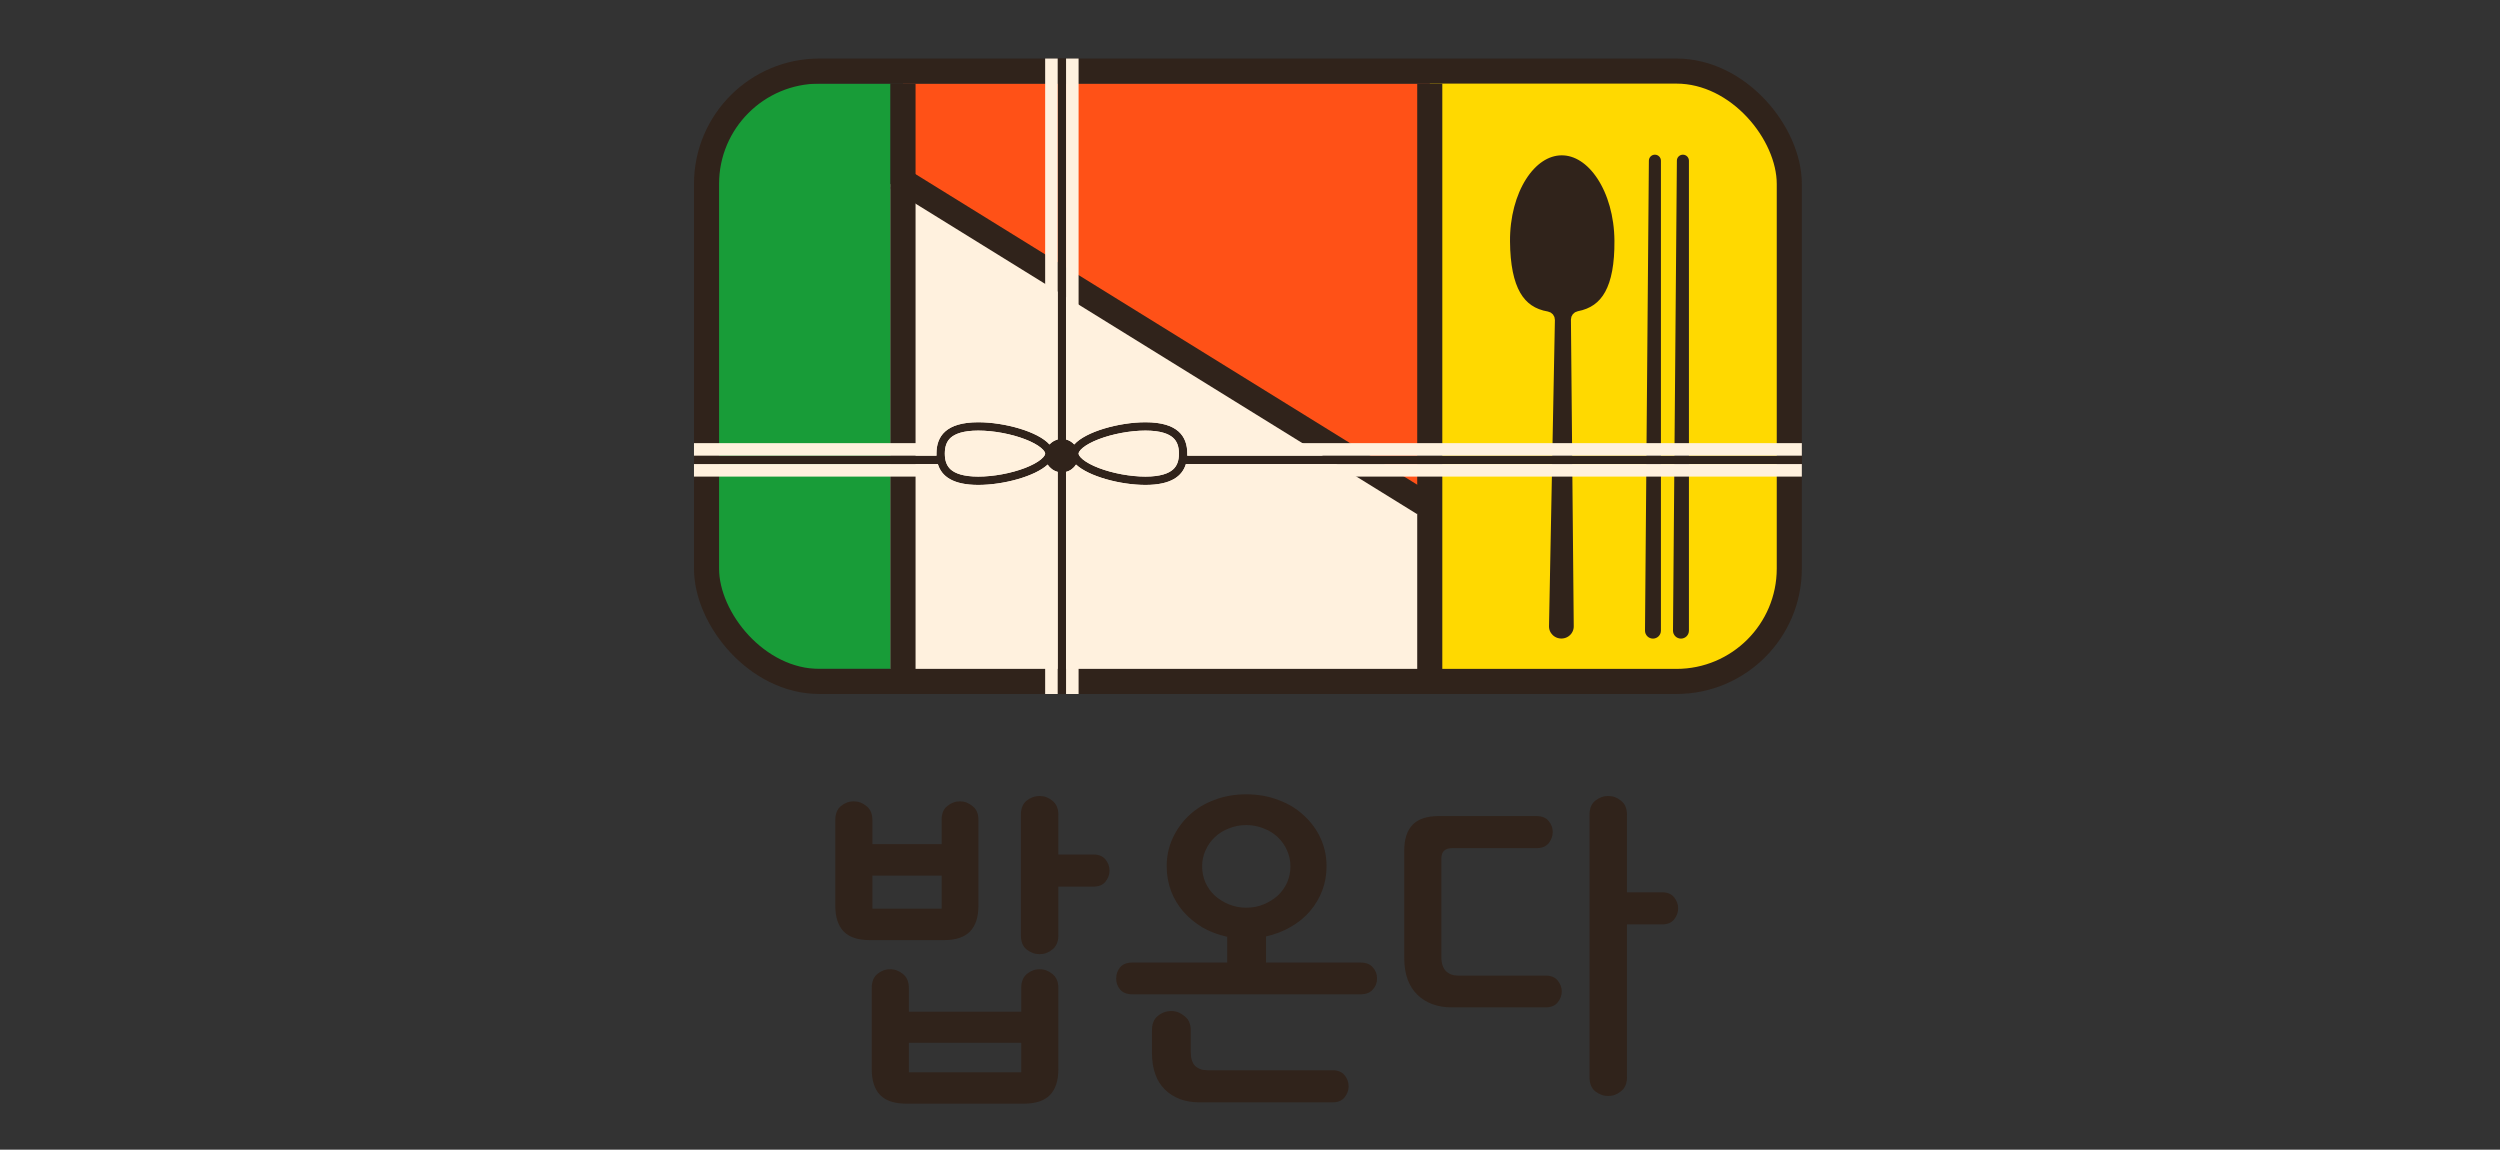
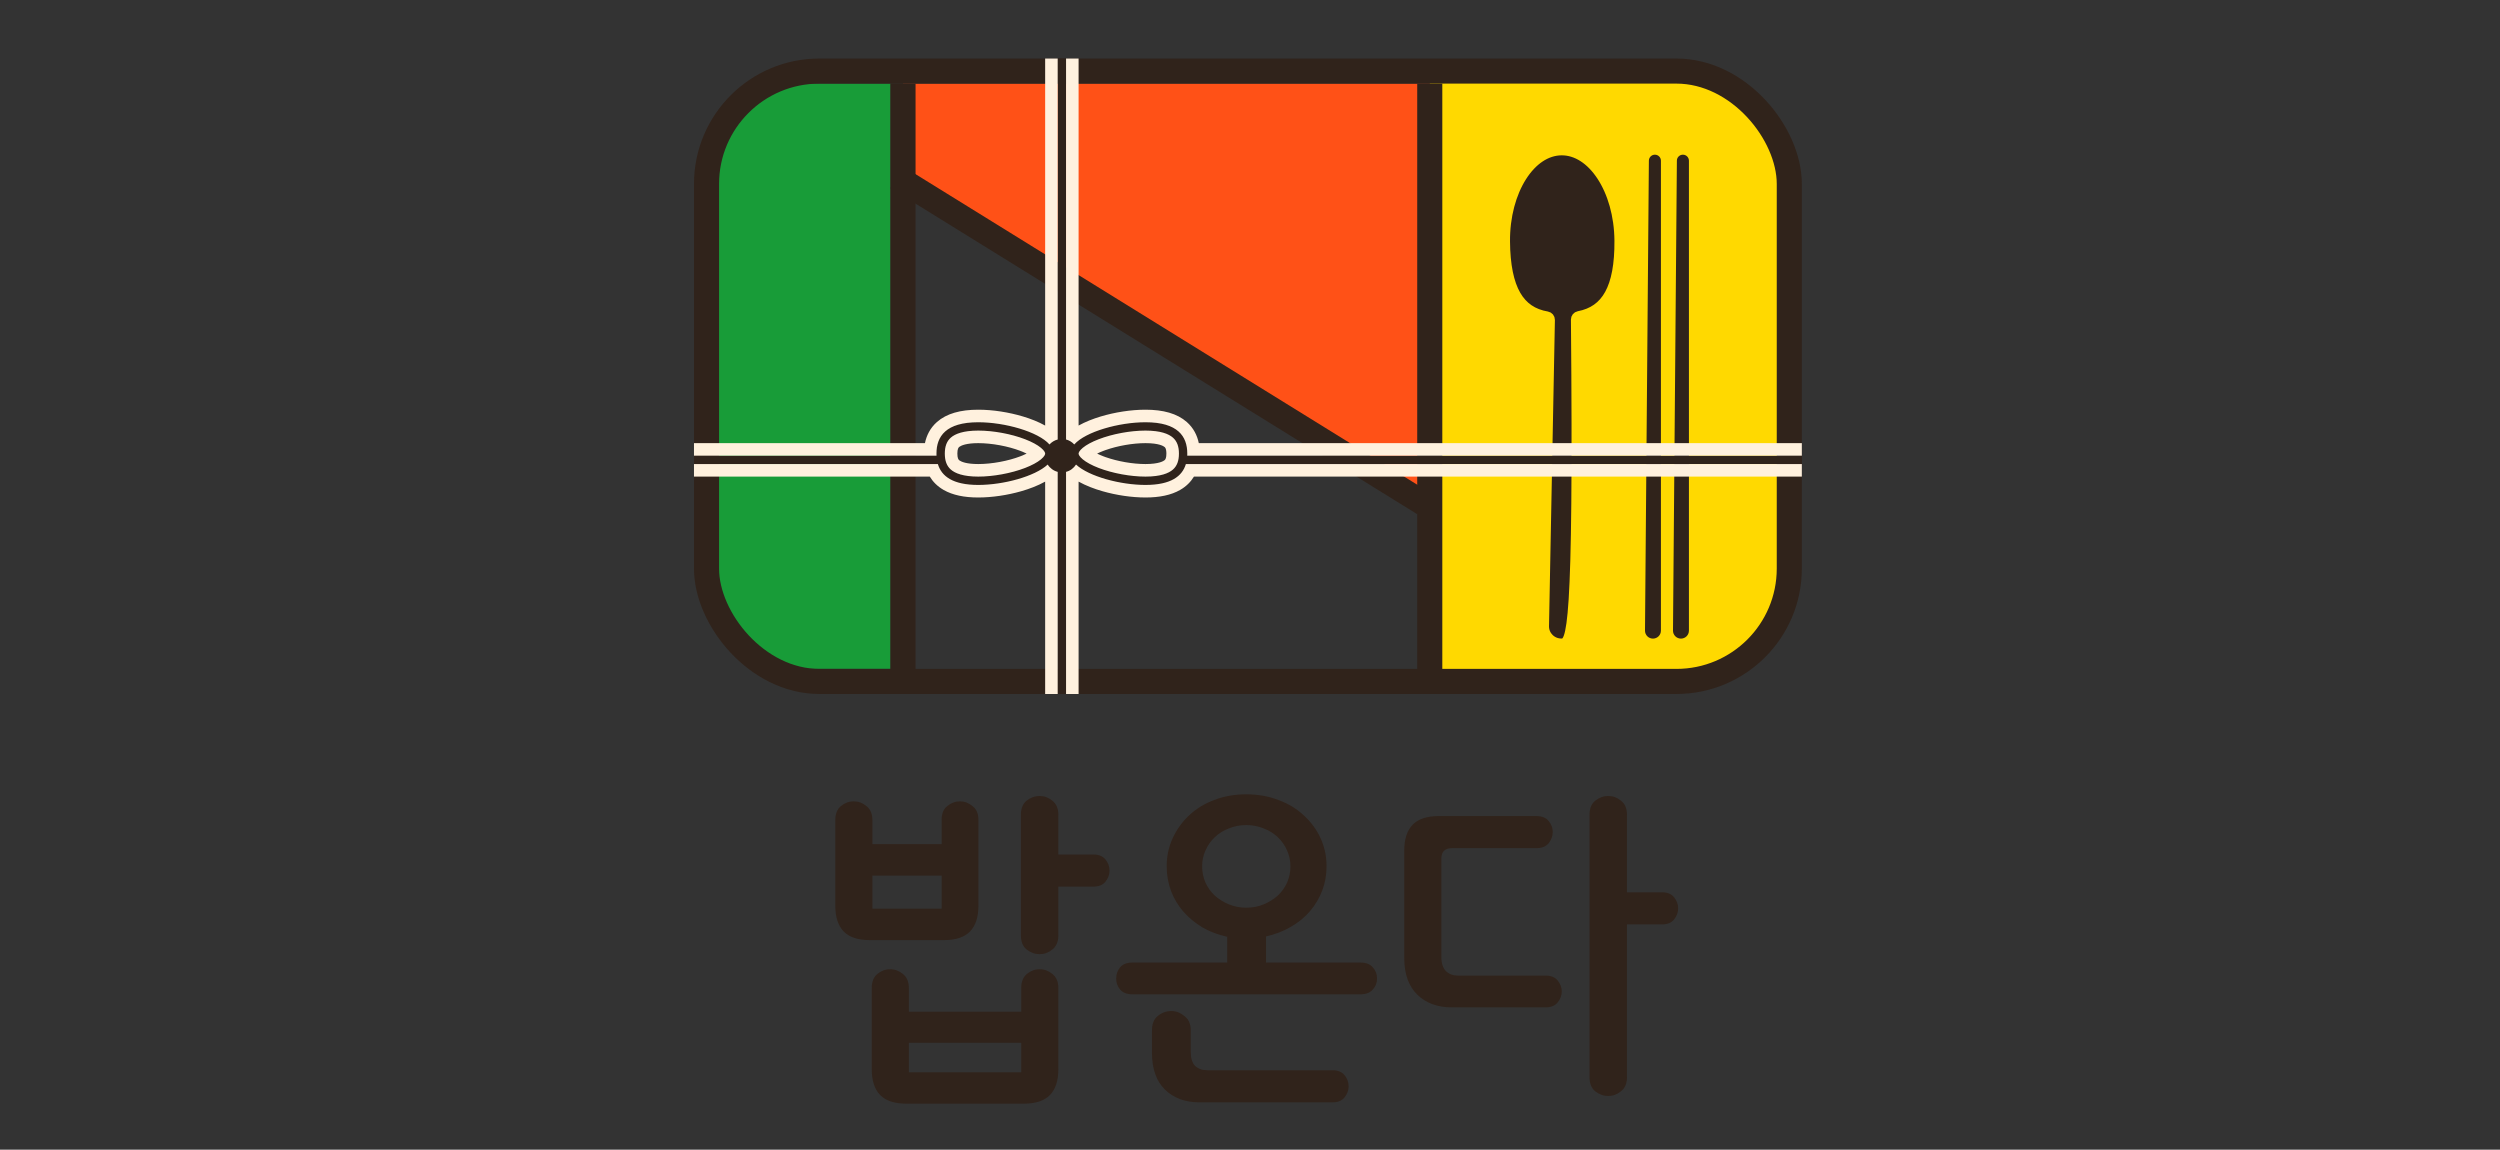
<svg xmlns="http://www.w3.org/2000/svg" width="598" height="275" viewBox="0 0 598 275" fill="none">
  <rect x="0" y="0" width="598" height="275" fill="#333333" stroke="none" />
  <path d="M216 20H342V120L216 43.5V20Z" fill="#FF5117" />
-   <path d="M213 44L342 123.018V162H213V44Z" fill="#FFF1DE" />
  <path d="M342 17H403C416.807 17 428 28.193 428 42V140C428 152.15 418.15 162 406 162H342V17Z" fill="#FFD900" />
-   <path d="M373.509 36.15C377.056 36.121 380.424 38.327 382.967 42.205C385.503 46.072 387.129 51.491 387.179 57.541C387.225 63.234 386.427 67.413 384.834 70.303C383.273 73.135 380.911 74.802 377.591 75.436C377.113 75.528 376.768 75.948 376.773 76.434L377.445 149.804C377.462 151.952 375.715 153.725 373.513 153.743C371.315 153.761 369.54 152.021 369.515 149.878L370.927 76.521C370.937 76.024 370.581 75.594 370.091 75.51C366.758 74.941 364.363 73.313 362.752 70.502C361.108 67.634 360.237 63.462 360.19 57.762C360.141 51.712 361.679 46.267 364.151 42.359C366.63 38.44 369.961 36.179 373.509 36.15Z" fill="#30231B" stroke="#FFD900" stroke-width="2.012" stroke-linecap="round" stroke-linejoin="round" />
+   <path d="M373.509 36.15C377.056 36.121 380.424 38.327 382.967 42.205C385.503 46.072 387.129 51.491 387.179 57.541C387.225 63.234 386.427 67.413 384.834 70.303C383.273 73.135 380.911 74.802 377.591 75.436C377.113 75.528 376.768 75.948 376.773 76.434C377.462 151.952 375.715 153.725 373.513 153.743C371.315 153.761 369.54 152.021 369.515 149.878L370.927 76.521C370.937 76.024 370.581 75.594 370.091 75.51C366.758 74.941 364.363 73.313 362.752 70.502C361.108 67.634 360.237 63.462 360.19 57.762C360.141 51.712 361.679 46.267 364.151 42.359C366.63 38.44 369.961 36.179 373.509 36.15Z" fill="#30231B" stroke="#FFD900" stroke-width="2.012" stroke-linecap="round" stroke-linejoin="round" />
  <path d="M394.412 38.429C394.418 37.638 395.061 37 395.853 37C396.648 37 397.293 37.645 397.293 38.441V150.85C397.293 151.902 396.44 152.755 395.388 152.755C394.33 152.755 393.474 151.893 393.483 150.834L394.412 38.429Z" fill="#30231B" />
  <path d="M401.109 38.429C401.115 37.638 401.759 37 402.55 37C403.346 37 403.991 37.645 403.991 38.441V150.85C403.991 151.902 403.138 152.755 402.085 152.755C401.027 152.755 400.171 151.893 400.18 150.834L401.109 38.429Z" fill="#30231B" />
  <path d="M213 160H187C177.611 160 170 152.389 170 143V41.5C170 29.626 179.626 20 191.5 20H213V160Z" fill="#189C38" />
  <rect x="169" y="17" width="259" height="146" rx="27" stroke="#30231B" stroke-width="6" stroke-linejoin="round" />
  <line x1="216" y1="20" x2="216" y2="166" stroke="#30231B" stroke-width="6" />
  <line x1="214.579" y1="42.449" x2="340.579" y2="120.449" stroke="#30231B" stroke-width="6" />
  <line x1="342" y1="20" x2="342" y2="166" stroke="#30231B" stroke-width="6" />
  <path d="M255 105.126C255.767 105.323 256.445 105.743 256.962 106.312C259.69 103.237 267.689 101 274 101C281.732 101 284 104.358 284 108.5L283.993 108.886C283.992 108.924 283.989 108.962 283.987 109H431V111H283.665C282.796 113.913 280.096 116 274 116C267.991 116 260.451 113.971 257.389 111.123C256.852 111.978 256.003 112.616 255 112.874V166H253V112.874C251.997 112.616 251.147 111.978 250.61 111.123C247.548 113.971 240.009 116 234 116C227.904 116 225.204 113.913 224.335 111H166V109H224.013C224.011 108.962 224.008 108.924 224.007 108.886L224 108.5C224 104.358 226.268 101 234 101C240.31 101 248.309 103.237 251.037 106.312C251.554 105.743 252.233 105.323 253 105.126V14H255V105.126ZM234 103C230.377 103 228.444 103.793 227.426 104.694C226.458 105.551 226 106.79 226 108.5C226 110.21 226.458 111.449 227.426 112.306C228.444 113.207 230.377 114 234 114C237.622 114 241.879 113.205 245.183 111.937C246.839 111.3 248.145 110.586 248.999 109.879C249.889 109.142 250 108.665 250 108.5C250 108.335 249.888 107.858 248.999 107.121C248.145 106.414 246.839 105.7 245.183 105.063C241.879 103.794 237.622 103 234 103ZM274 103C270.378 103 266.121 103.794 262.817 105.063C261.161 105.7 259.855 106.414 259.001 107.121C258.112 107.858 258 108.335 258 108.5C258 108.665 258.111 109.142 259.001 109.879C259.855 110.586 261.161 111.3 262.817 111.937C266.121 113.205 270.378 114 274 114C277.623 114 279.556 113.207 280.574 112.306C281.542 111.449 282 110.21 282 108.5C282 106.79 281.542 105.551 280.574 104.694C279.556 103.793 277.623 103 274 103Z" fill="#30231B" />
  <path d="M224.335 111C225.204 113.913 227.904 116 234 116C240.009 116 247.548 113.971 250.61 111.123C251.147 111.978 251.997 112.616 253 112.874V166H250V115.202C248.268 116.171 246.248 116.938 244.235 117.514C240.974 118.446 237.309 119 234 119C230.649 119 227.875 118.433 225.716 117.195C224.251 116.356 223.164 115.258 222.404 114H166V111H224.335ZM431 114H285.596C284.836 115.258 283.749 116.356 282.284 117.195C280.125 118.433 277.351 119 274 119C270.691 119 267.026 118.446 263.765 117.514C261.752 116.938 259.732 116.171 258 115.202V166H255V112.874C256.003 112.616 256.852 111.978 257.389 111.123C260.451 113.971 267.991 116 274 116C280.096 116 282.796 113.913 283.665 111H431V114ZM234 103C237.622 103 241.879 103.794 245.183 105.063C246.839 105.7 248.145 106.414 248.999 107.121C249.888 107.858 250 108.335 250 108.5C250 108.665 249.889 109.142 248.999 109.879C248.145 110.586 246.839 111.3 245.183 111.937C241.879 113.205 237.622 114 234 114C230.377 114 228.444 113.207 227.426 112.306C226.458 111.449 226 110.21 226 108.5C226 106.79 226.458 105.551 227.426 104.694C228.444 103.793 230.377 103 234 103ZM274 103C277.623 103 279.556 103.793 280.574 104.694C281.542 105.551 282 106.79 282 108.5C282 110.21 281.542 111.449 280.574 112.306C279.556 113.207 277.623 114 274 114C270.378 114 266.121 113.205 262.817 111.937C261.161 111.3 259.855 110.586 259.001 109.879C258.111 109.142 258 108.665 258 108.5C258 108.335 258.112 107.858 259.001 107.121C259.855 106.414 261.161 105.7 262.817 105.063C266.121 103.794 270.378 103 274 103ZM234 106C231.149 106 229.964 106.554 229.548 106.838L229.414 106.94C229.289 107.051 229 107.34 229 108.5C229 109.66 229.29 109.949 229.414 110.06L229.548 110.162C229.964 110.446 231.149 111 234 111C237.255 111 241.148 110.272 244.107 109.136L244.642 108.922C244.983 108.779 245.292 108.638 245.57 108.5C245.292 108.362 244.983 108.221 244.642 108.078L244.106 107.864C241.147 106.728 237.255 106 234 106ZM274 106C270.948 106 267.337 106.639 264.459 107.655L263.894 107.864C263.334 108.079 262.847 108.293 262.43 108.5C262.847 108.707 263.334 108.921 263.893 109.136L264.458 109.345C267.336 110.361 270.948 111 274 111C277.256 111 278.339 110.278 278.586 110.06L278.64 110.008C278.779 109.863 279 109.515 279 108.5L278.987 108.104C278.938 107.39 278.759 107.117 278.64 106.992L278.586 106.94C278.339 106.722 277.257 106 274 106ZM253 105.126C252.233 105.323 251.554 105.743 251.037 106.312C248.309 103.237 240.31 101 234 101C226.268 101 224 104.358 224 108.5L224.007 108.886C224.008 108.924 224.011 108.962 224.013 109H166V106H221.246C221.624 104.179 222.48 102.395 224.112 100.95C226.419 98.909 229.77 98 234 98C237.472 98 241.34 98.609 244.728 99.631C246.54 100.177 248.386 100.892 250 101.796V14H253V105.126ZM258 101.795C259.614 100.892 261.459 100.177 263.271 99.631C266.659 98.609 270.528 98 274 98C278.23 98 281.581 98.909 283.888 100.95C285.52 102.395 286.376 104.179 286.754 106H431V109H283.987C283.989 108.962 283.992 108.924 283.993 108.886L284 108.5C284 104.358 281.732 101 274 101C267.689 101 259.69 103.237 256.962 106.312C256.445 105.743 255.767 105.323 255 105.126V14H258V101.795Z" fill="#FFF1DE" />
  <path d="M253.16 255.76C253.16 258.48 252.493 260.533 251.16 261.92C249.827 263.307 247.72 264 244.84 264H216.84C213.96 264 211.853 263.307 210.52 261.92C209.187 260.533 208.52 258.48 208.52 255.76V236.32C208.52 234.827 208.973 233.707 209.88 232.96C210.787 232.213 211.8 231.84 212.92 231.84C214.04 231.84 215.053 232.213 215.96 232.96C216.92 233.707 217.4 234.827 217.4 236.32V242H244.28V236.32C244.28 234.827 244.733 233.707 245.64 232.96C246.547 232.213 247.56 231.84 248.68 231.84C249.8 231.84 250.813 232.213 251.72 232.96C252.68 233.707 253.16 234.827 253.16 236.32V255.76ZM234.04 216.64C234.04 219.36 233.373 221.413 232.04 222.8C230.707 224.187 228.6 224.88 225.72 224.88H208.12C205.24 224.88 203.133 224.187 201.8 222.8C200.467 221.413 199.8 219.36 199.8 216.64V196.16C199.8 194.667 200.253 193.547 201.16 192.8C202.067 192.053 203.08 191.68 204.2 191.68C205.32 191.68 206.333 192.053 207.24 192.8C208.2 193.547 208.68 194.667 208.68 196.16V201.92H225.24V196.08C225.24 194.587 225.693 193.493 226.6 192.8C227.507 192.053 228.52 191.68 229.64 191.68C230.707 191.68 231.693 192.053 232.6 192.8C233.56 193.493 234.04 194.587 234.04 196.08V216.64ZM253.16 223.76C253.16 225.253 252.68 226.373 251.72 227.12C250.813 227.867 249.8 228.24 248.68 228.24C247.56 228.24 246.52 227.867 245.56 227.12C244.653 226.373 244.2 225.253 244.2 223.76V194.88C244.2 193.387 244.653 192.267 245.56 191.52C246.52 190.773 247.56 190.4 248.68 190.4C249.8 190.4 250.813 190.773 251.72 191.52C252.68 192.267 253.16 193.387 253.16 194.88V204.4H261.56C262.84 204.4 263.8 204.8 264.44 205.6C265.08 206.4 265.4 207.28 265.4 208.24C265.4 209.2 265.08 210.08 264.44 210.88C263.8 211.68 262.84 212.08 261.56 212.08H253.16V223.76ZM244.28 256.48V249.44H217.4V256.48H244.28ZM225.24 217.36V209.44H208.68V217.36H225.24ZM279.071 207.2C279.071 204.8 279.551 202.56 280.511 200.48C281.471 198.4 282.777 196.587 284.431 195.04C286.137 193.44 288.137 192.213 290.431 191.36C292.777 190.453 295.337 190 298.111 190C300.884 190 303.444 190.453 305.791 191.36C308.137 192.213 310.164 193.44 311.871 195.04C313.577 196.587 314.911 198.4 315.871 200.48C316.831 202.56 317.311 204.8 317.311 207.2C317.311 209.28 316.964 211.227 316.271 213.04C315.577 214.853 314.591 216.507 313.311 218C312.031 219.493 310.484 220.747 308.671 221.76C306.911 222.773 304.964 223.52 302.831 224V230.24H325.391C326.724 230.24 327.711 230.613 328.351 231.36C329.044 232.107 329.391 233.013 329.391 234.08C329.391 235.093 329.044 235.973 328.351 236.72C327.711 237.467 326.724 237.84 325.391 237.84H270.911C269.577 237.84 268.591 237.467 267.951 236.72C267.311 235.973 266.991 235.093 266.991 234.08C266.991 233.013 267.311 232.107 267.951 231.36C268.591 230.613 269.577 230.24 270.911 230.24H293.551V224.08C291.364 223.6 289.391 222.853 287.631 221.84C285.871 220.773 284.351 219.52 283.071 218.08C281.791 216.587 280.804 214.933 280.111 213.12C279.417 211.253 279.071 209.28 279.071 207.2ZM275.551 246.48C275.551 244.933 276.004 243.787 276.911 243.04C277.871 242.24 278.964 241.84 280.191 241.84C281.311 241.84 282.351 242.24 283.311 243.04C284.324 243.787 284.831 244.933 284.831 246.48V251.6C284.831 253.147 285.177 254.267 285.871 254.96C286.617 255.653 287.577 256 288.751 256H318.751C320.031 256 320.991 256.4 321.631 257.2C322.271 258 322.591 258.88 322.591 259.84C322.591 260.8 322.271 261.68 321.631 262.48C320.991 263.28 320.031 263.68 318.751 263.68H286.911C283.497 263.68 280.751 262.667 278.671 260.64C276.591 258.613 275.551 255.68 275.551 251.84V246.48ZM287.551 207.2C287.551 208.587 287.817 209.893 288.351 211.12C288.884 212.293 289.631 213.333 290.591 214.24C291.551 215.093 292.671 215.787 293.951 216.32C295.231 216.853 296.617 217.12 298.111 217.12C299.604 217.12 300.991 216.853 302.271 216.32C303.551 215.787 304.671 215.093 305.631 214.24C306.591 213.333 307.337 212.293 307.871 211.12C308.404 209.893 308.671 208.587 308.671 207.2C308.671 205.867 308.404 204.613 307.871 203.44C307.337 202.213 306.591 201.147 305.631 200.24C304.671 199.333 303.551 198.64 302.271 198.16C300.991 197.627 299.604 197.36 298.111 197.36C296.617 197.36 295.231 197.627 293.951 198.16C292.671 198.64 291.551 199.333 290.591 200.24C289.631 201.147 288.884 202.213 288.351 203.44C287.817 204.613 287.551 205.867 287.551 207.2ZM347.256 240.96C343.842 240.96 341.096 239.947 339.016 237.92C336.936 235.893 335.896 232.96 335.896 229.12V203.44C335.896 200.72 336.562 198.667 337.896 197.28C339.229 195.893 341.336 195.2 344.216 195.2H367.496C368.829 195.2 369.816 195.6 370.456 196.4C371.096 197.2 371.416 198.053 371.416 198.96C371.416 199.973 371.096 200.88 370.456 201.68C369.816 202.48 368.829 202.88 367.496 202.88H347.336C345.629 202.88 344.776 203.707 344.776 205.36V228.88C344.776 230.427 345.149 231.573 345.896 232.32C346.642 233.013 347.576 233.36 348.696 233.36H369.736C371.016 233.36 371.976 233.76 372.616 234.56C373.256 235.36 373.576 236.213 373.576 237.12C373.576 238.08 373.256 238.96 372.616 239.76C371.976 240.56 371.016 240.96 369.736 240.96H347.256ZM389.176 257.68C389.176 259.173 388.696 260.293 387.736 261.04C386.829 261.787 385.816 262.16 384.696 262.16C383.576 262.16 382.536 261.787 381.576 261.04C380.669 260.293 380.216 259.173 380.216 257.68V194.88C380.216 193.387 380.669 192.267 381.576 191.52C382.536 190.773 383.576 190.4 384.696 190.4C385.816 190.4 386.829 190.773 387.736 191.52C388.696 192.267 389.176 193.387 389.176 194.88V213.44H397.576C398.856 213.44 399.816 213.84 400.456 214.64C401.096 215.44 401.416 216.32 401.416 217.28C401.416 218.24 401.096 219.12 400.456 219.92C399.816 220.72 398.856 221.12 397.576 221.12H389.176V257.68Z" fill="#30231B" />
</svg>